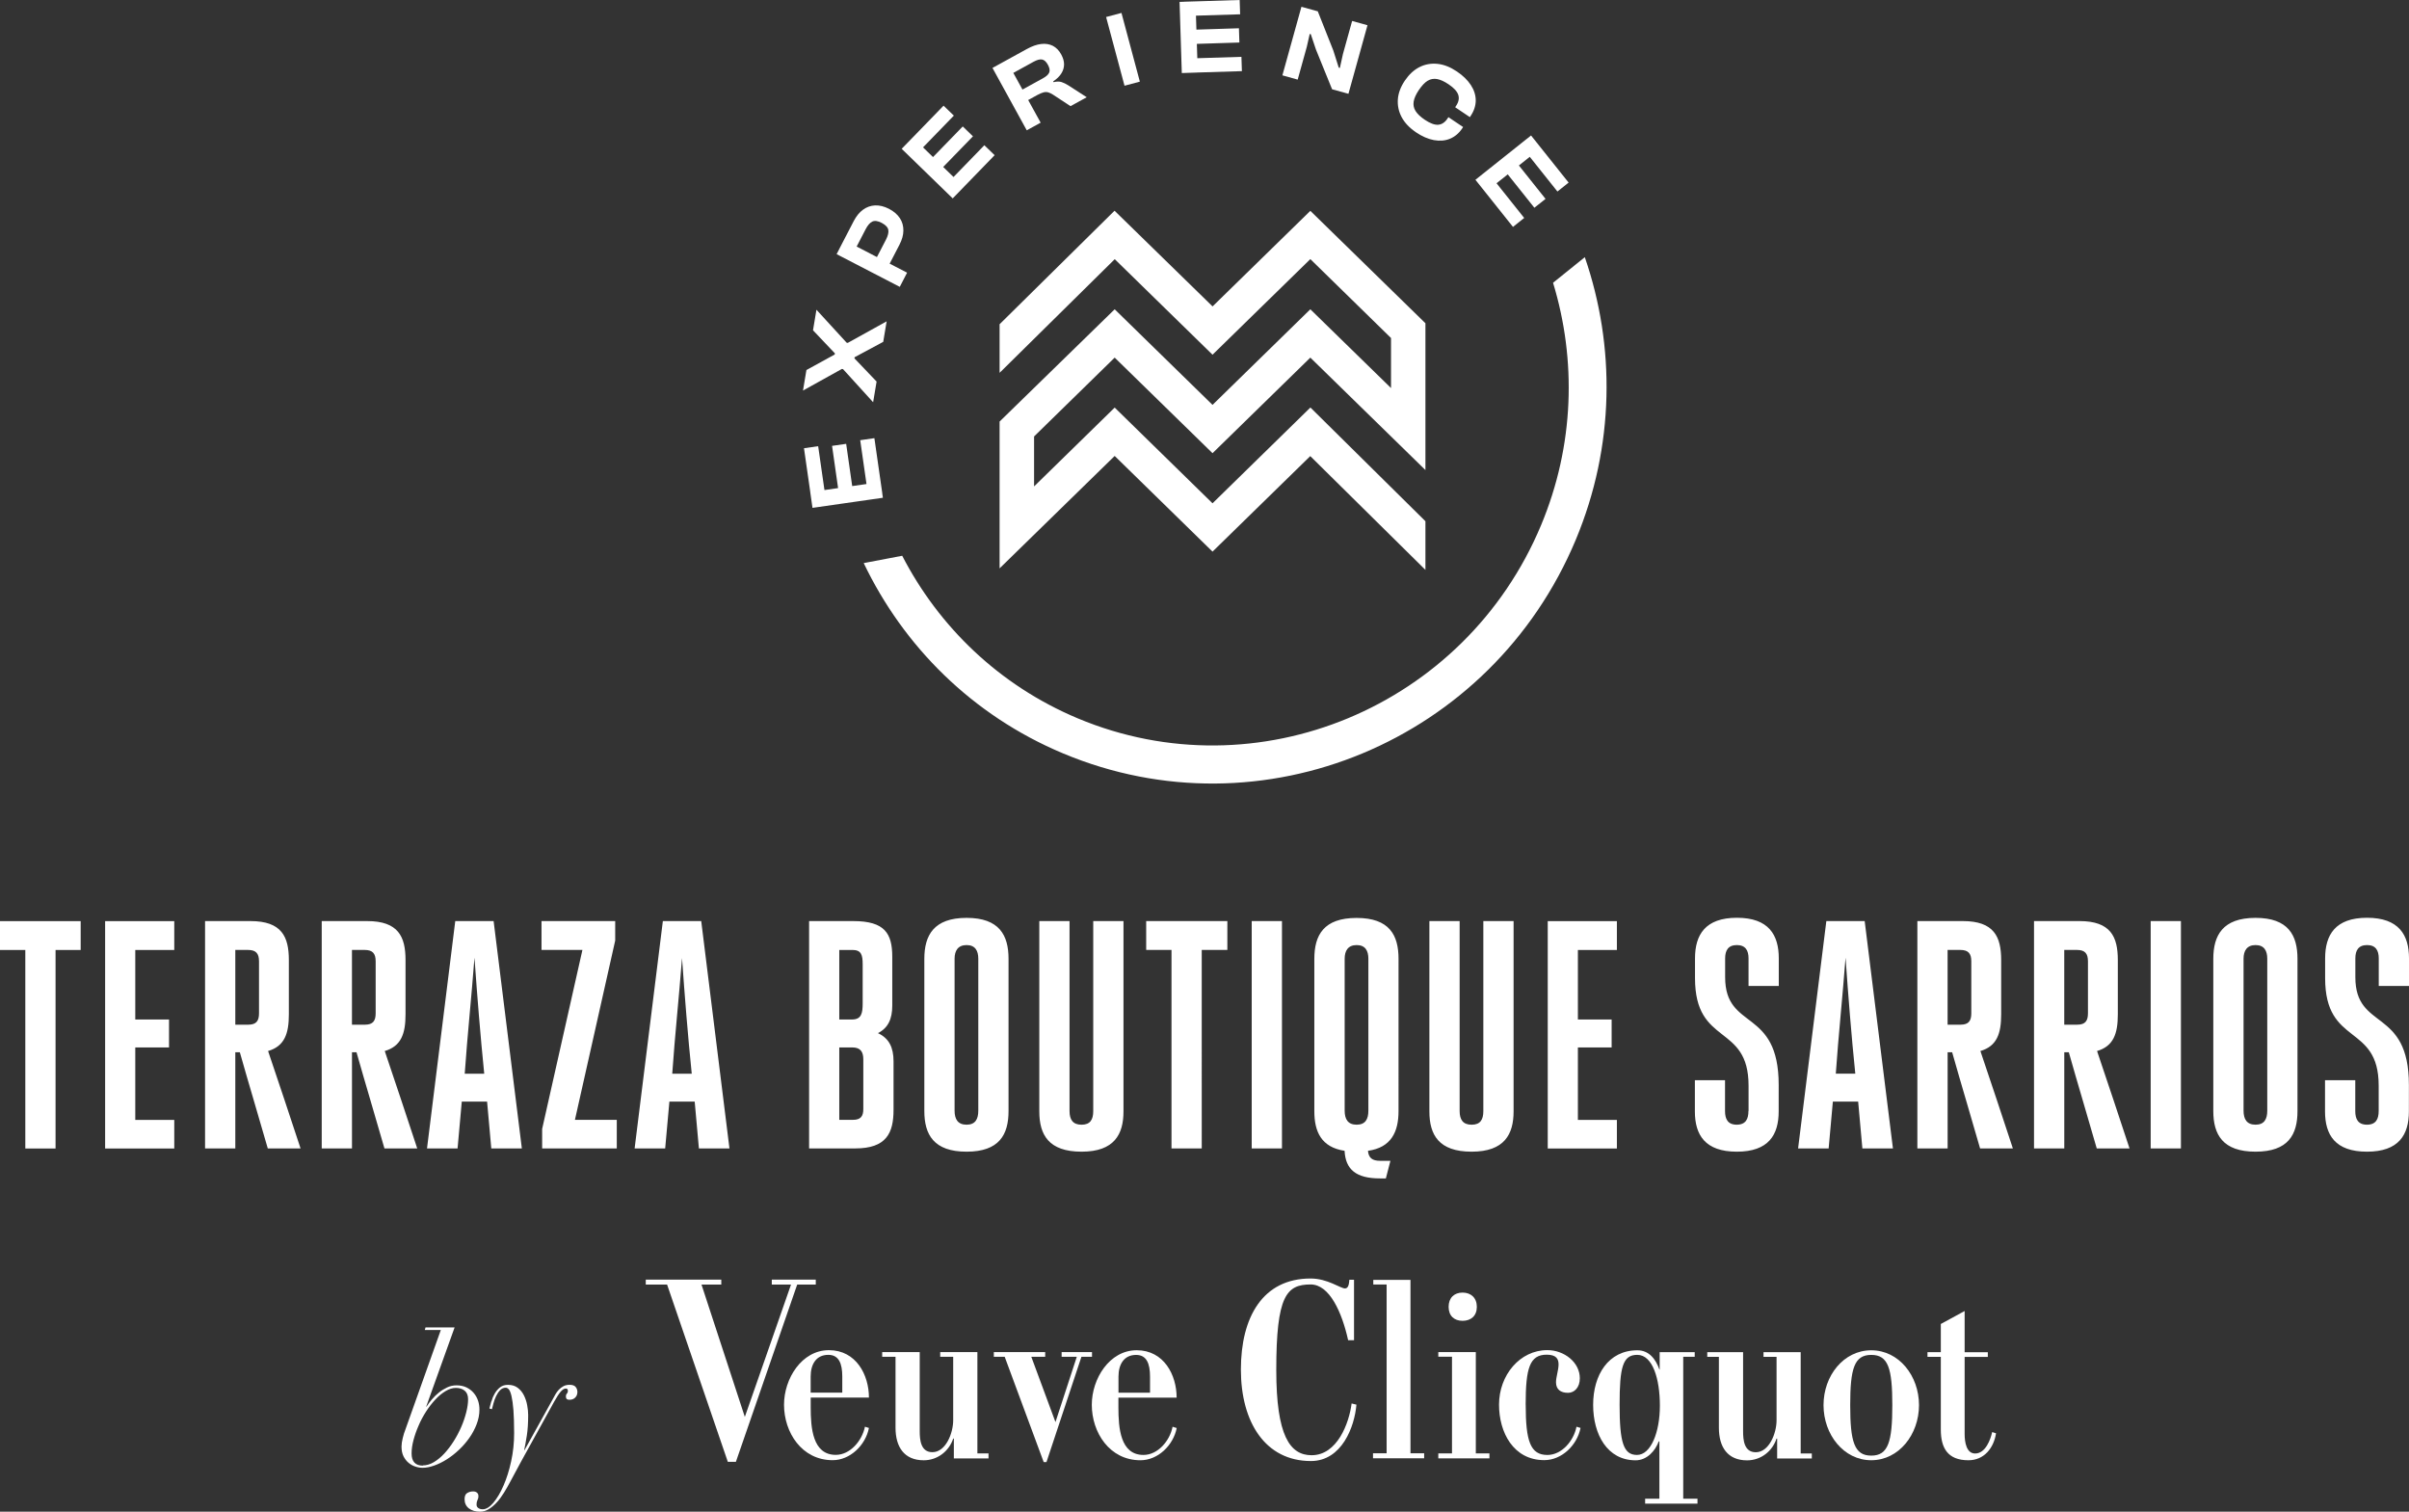
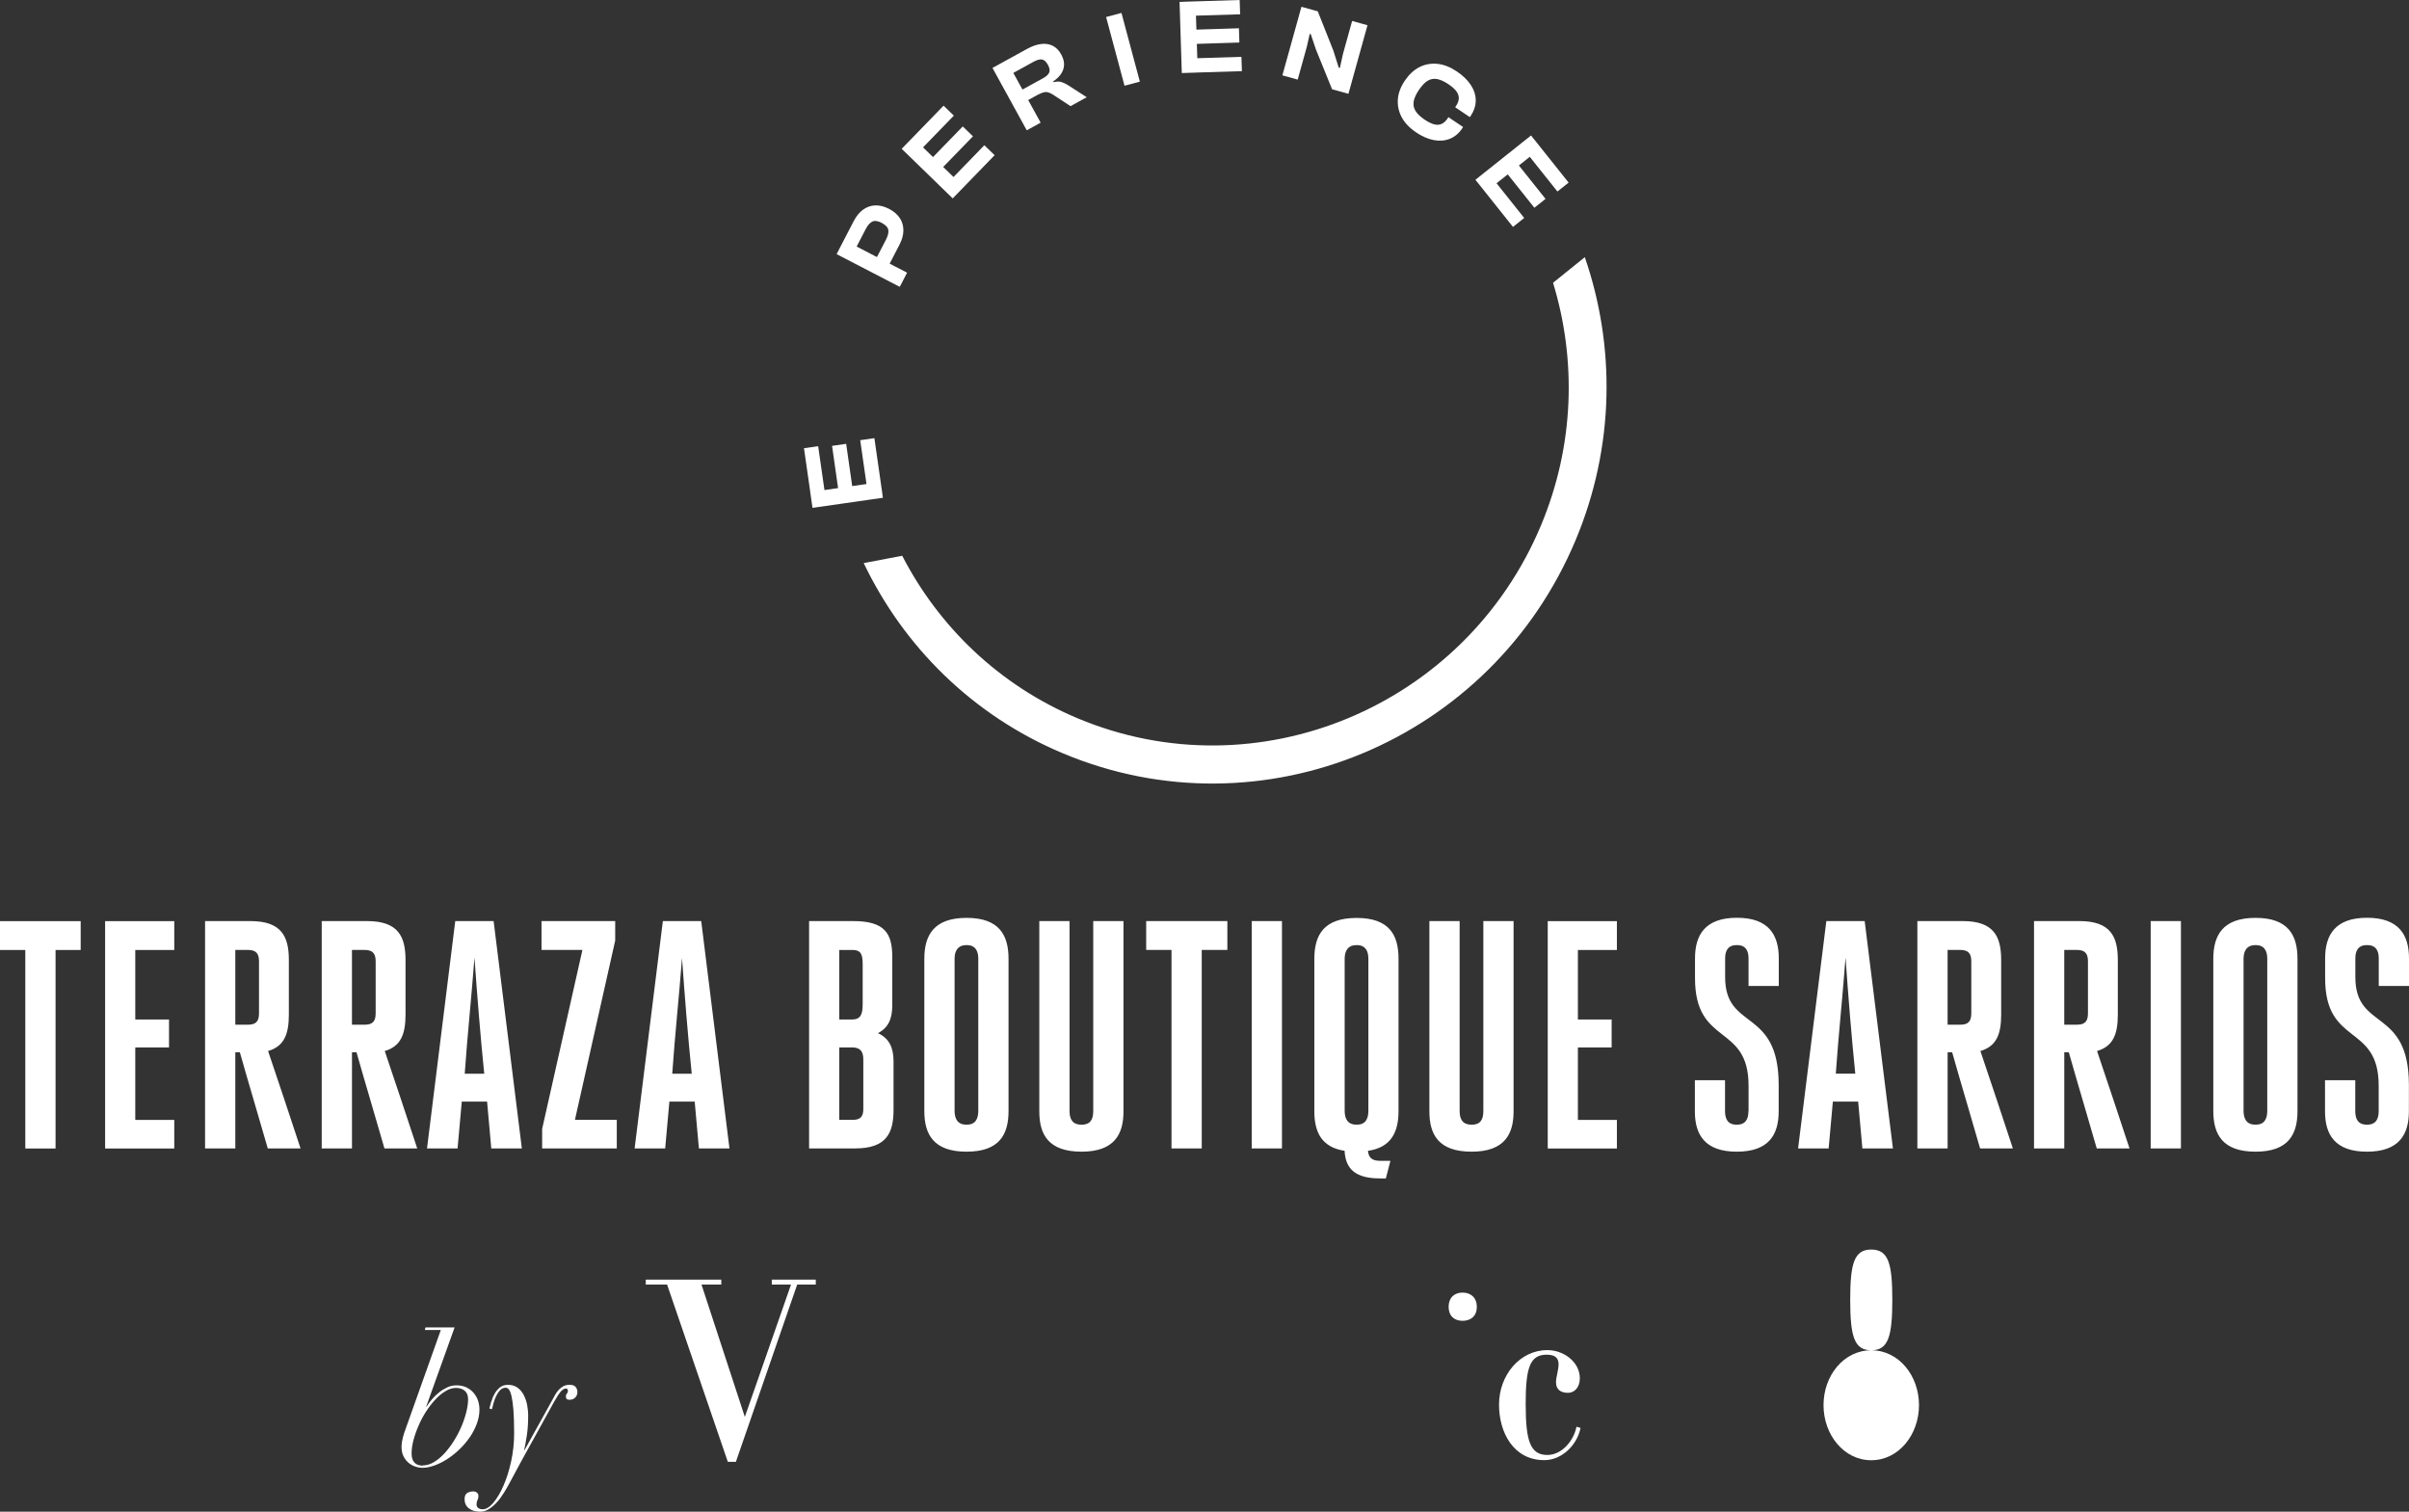
<svg xmlns="http://www.w3.org/2000/svg" xmlns:ns1="http://sodipodi.sourceforge.net/DTD/sodipodi-0.dtd" xmlns:ns2="http://www.inkscape.org/namespaces/inkscape" id="Capa_1" data-name="Capa 1" viewBox="0 0 1019.35 639.61" version="1.1" ns1:docname="terraza-boutique-sarrios.svg" width="1019.35" height="639.61" ns2:version="0.92.5 (2060ec1f9f, 2020-04-08)">
  <rect x="0" y="0" width="1019.35" height="639.61" fill="#333333" stroke="none" />
  <ns1:namedview pagecolor="#ffffff" bordercolor="#666666" borderopacity="1" objecttolerance="10" gridtolerance="10" guidetolerance="10" ns2:pageopacity="0" ns2:pageshadow="2" ns2:window-width="1920" ns2:window-height="1043" id="namedview49" showgrid="false" ns2:zoom="0.28032165" ns2:cx="-55.762814" ns2:cy="406.67568" ns2:window-x="0" ns2:window-y="0" ns2:window-maximized="1" ns2:current-layer="Capa_1" />
  <defs id="defs4">
    <style id="style2">
      .cls-1 {
        fill: #fff;
      }
    </style>
  </defs>
  <path class="cls-1" d="M 23.3,401.96 H 34.14 V 389.74 H 0 v 12.22 h 10.71 v 83.98 h 12.8 v -83.98 h -0.2 z m 33.94,41.22 H 71.52 V 431.36 H 57.24 v -29.4 h 16.5 V 389.74 H 44.48 v 96.2 h 29.26 v -12.09 h -16.5 z m 29.53,42.73 h 12.8 v -40.68 h 1.92 c 3.84,13.6 7.98,27.21 11.82,40.68 h 13.87 c -4.55,-13.74 -9.06,-27.48 -13.74,-41.21 7,-2.05 8.79,-7.41 8.79,-15.52 v -22.96 c 0,-9.9 -3.03,-16.5 -16.23,-16.5 H 86.77 v 96.2 z m 12.8,-52.36 v -31.62 h 5.35 c 3.43,0 4.68,1.52 4.68,4.82 v 21.99 c 0,3.17 -1.11,4.82 -4.55,4.82 h -5.49 z m 36.57,52.36 h 12.8 v -40.68 h 1.92 c 3.84,13.6 7.98,27.21 11.82,40.68 h 13.87 c -4.55,-13.74 -9.06,-27.48 -13.74,-41.21 7,-2.05 8.79,-7.41 8.79,-15.52 v -22.96 c 0,-9.9 -3.03,-16.5 -16.23,-16.5 h -19.23 v 96.2 z m 12.79,-52.36 v -31.62 h 5.35 c 3.43,0 4.68,1.52 4.68,4.82 v 21.99 c 0,3.17 -1.11,4.82 -4.55,4.82 h -5.49 z m 59.94,-43.84 h -16.23 l -11.95,96.2 h 12.93 l 1.78,-19.8 h 10.71 l 1.78,19.8 h 12.93 z m -8.08,15.65 c 1.11,15.79 2.49,32.86 4.11,48.93 h -8.25 c 1.11,-16.06 2.9,-32.83 4.11,-48.93 m 60.23,80.55 v -12.09 h -17.71 l 17.04,-75.86 v -8.25 h -31.18 v 12.22 h 17.31 l -17.04,75.73 v 8.25 H 261.03 261 Z m 35.73,-96.2 h -16.23 l -11.95,96.2 h 12.93 l 1.78,-19.8 h 10.71 l 1.78,19.8 h 12.93 z m -8.12,15.65 c 1.11,15.79 2.46,32.86 4.11,48.93 h -8.25 c 1.11,-16.06 2.9,-32.83 4.14,-48.93 z m 53.74,80.55 h 19.53 c 13.2,0 16.23,-6.47 16.23,-16.36 v -20.47 c 0,-5.93 -1.92,-9.76 -6.6,-11.95 4.28,-2.19 6.06,-5.93 6.06,-11.68 v -20.61 c 0,-9.9 -3.17,-15.12 -16.5,-15.12 h -18.69 v 96.2 h -0.03 z m 12.8,-12.09 v -30.64 h 5.49 c 3.57,0 4.68,1.92 4.68,5.08 v 21.01 c 0,3.03 -1.11,4.55 -4.41,4.55 z m 5.49,-71.89 c 3.84,0 4.41,2.05 4.41,6.2 v 16.36 c 0,4.28 -0.54,6.87 -4.55,6.87 h -5.35 v -29.4 h 5.49 z m 48.38,73.94 c -3.7,0 -5.08,-2.32 -5.08,-5.93 v -64.31 c 0,-3.3 1.38,-5.76 5.08,-5.76 3.7,0 4.95,2.46 4.95,5.76 v 64.31 c 0,3.57 -1.25,5.93 -4.95,5.93 z m 0,11.42 c 13.87,0 17.75,-7.27 17.75,-17.17 v -64.45 c 0,-9.9 -3.84,-17.31 -17.75,-17.31 -13.91,0 -17.88,7.41 -17.88,17.31 v 64.45 c 0,9.9 3.97,17.17 17.88,17.17 z m 43.57,-97.58 h -12.8 v 80.54 c 0,9.9 3.97,17.04 17.88,17.04 13.91,0 17.74,-7.41 17.74,-17.04 v -80.54 h -12.8 v 80.41 c 0,3.57 -1.25,5.76 -4.95,5.76 -3.7,0 -5.08,-2.19 -5.08,-5.76 v -80.41 z m 55.93,12.22 h 10.84 V 389.71 H 485 v 12.22 h 10.71 v 83.98 h 12.8 z m 21.15,83.98 h 12.8 v -96.2 h -12.8 z m 56.77,12.66 1.92,-7.41 h -4.28 c -3.43,0 -4.95,-1.25 -5.22,-4.24 9.9,-1.38 12.93,-8.11 12.93,-16.77 V 405.7 c 0,-10.03 -3.84,-17.31 -17.75,-17.31 -13.91,0 -17.88,7.27 -17.88,17.31 v 64.45 c 0,8.65 2.9,15.25 12.8,16.77 0.4,7.98 4.95,11.68 14.98,11.68 h 2.46 l 0.03,-0.03 z m -12.36,-22.7 c -3.7,0 -5.08,-2.32 -5.08,-5.93 v -64.31 c 0,-3.3 1.38,-5.76 5.08,-5.76 3.7,0 4.95,2.46 4.95,5.76 v 64.31 c 0,3.57 -1.25,5.93 -4.95,5.93 z m 43.57,-86.16 h -12.8 v 80.54 c 0,9.9 3.97,17.04 17.88,17.04 13.91,0 17.75,-7.41 17.75,-17.04 v -80.54 h -12.8 v 80.41 c 0,3.57 -1.25,5.76 -4.95,5.76 -3.7,0 -5.08,-2.19 -5.08,-5.76 z m 50.04,53.47 h 14.28 v -11.82 h -14.28 v -29.4 h 16.5 v -12.22 h -29.26 v 96.2 h 29.26 v -12.09 h -16.5 z m 72.16,26.93 c 0,3.3 -1.11,5.76 -4.95,5.76 -3.84,0 -4.95,-2.46 -4.95,-5.76 v -13.06 h -12.76 v 13.2 c 0,9.9 4.28,17.04 17.75,17.04 13.47,0 17.71,-7.14 17.71,-17.04 V 459.1 c 0,-33 -22.66,-22.8 -22.66,-45.63 v -7.98 c 0,-3.3 1.25,-5.62 4.95,-5.62 3.7,0 4.95,2.32 4.95,5.62 v 11.68 h 12.8 v -11.68 c 0,-9.9 -4.24,-17.17 -17.71,-17.17 -13.47,0 -17.74,7.27 -17.74,17.17 v 8.38 c 0,28.99 22.66,18.96 22.66,45.49 v 10.71 l -0.03,0.03 z m 49.19,-80.4 H 772.8 l -11.95,96.2 h 12.93 l 1.78,-19.8 h 10.71 l 1.78,19.8 h 12.93 z m -8.08,15.65 c 1.11,15.79 2.46,32.86 4.11,48.93 h -8.25 c 1.11,-16.06 2.9,-32.83 4.11,-48.93 m 30.41,80.55 h 12.8 v -40.68 h 1.92 c 3.84,13.6 7.98,27.21 11.82,40.68 h 13.87 c -4.55,-13.74 -9.06,-27.48 -13.74,-41.21 7,-2.05 8.79,-7.41 8.79,-15.52 v -22.96 c 0,-9.9 -3.03,-16.5 -16.23,-16.5 h -19.23 v 96.2 z m 12.79,-52.36 v -31.62 h 5.35 c 3.43,0 4.68,1.52 4.68,4.82 v 21.99 c 0,3.17 -1.11,4.82 -4.55,4.82 h -5.49 z m 36.57,52.36 h 12.8 v -40.68 h 1.92 c 3.84,13.6 7.98,27.21 11.82,40.68 h 13.87 c -4.55,-13.74 -9.06,-27.48 -13.74,-41.21 7,-2.05 8.79,-7.41 8.79,-15.52 v -22.96 c 0,-9.9 -3.03,-16.5 -16.23,-16.5 h -19.23 v 96.2 z m 12.79,-52.36 v -31.62 h 5.35 c 3.43,0 4.68,1.52 4.68,4.82 v 21.99 c 0,3.17 -1.11,4.82 -4.55,4.82 h -5.49 z m 36.57,52.36 h 12.8 v -96.2 h -12.8 z m 44.38,-10.04 c -3.7,0 -5.08,-2.32 -5.08,-5.93 v -64.31 c 0,-3.3 1.38,-5.76 5.08,-5.76 3.7,0 4.95,2.46 4.95,5.76 v 64.31 c 0,3.57 -1.25,5.93 -4.95,5.93 z m 0,11.42 c 13.87,0 17.74,-7.27 17.74,-17.17 v -64.45 c 0,-9.9 -3.84,-17.31 -17.74,-17.31 -13.9,0 -17.88,7.41 -17.88,17.31 v 64.45 c 0,9.9 3.97,17.17 17.88,17.17 z m 52.09,-17.18 c 0,3.3 -1.11,5.76 -4.95,5.76 -3.84,0 -4.95,-2.46 -4.95,-5.76 v -13.06 h -12.8 v 13.2 c 0,9.9 4.28,17.04 17.75,17.04 13.47,0 17.74,-7.14 17.74,-17.04 V 459.1 c 0,-33 -22.66,-22.8 -22.66,-45.63 v -7.98 c 0,-3.3 1.25,-5.62 4.95,-5.62 3.7,0 4.95,2.32 4.95,5.62 v 11.68 h 12.8 v -11.68 c 0,-9.9 -4.28,-17.17 -17.75,-17.17 -13.47,0 -17.74,7.27 -17.74,17.17 v 8.38 c 0,28.99 22.66,18.96 22.66,45.49 v 10.74 z" id="path6" style="fill:#ffffff;fill-opacity:1" ns2:connector-curvature="0" />
  <path class="cls-1" d="m 369.99,185.39 3.35,23.35 -6,0.86 -3.35,-23.35 z m -11.94,2.4 3.24,22.68 -5.97,0.86 -3.24,-22.68 z m 14.59,16.15 0.95,6.67 -29.79,4.27 -0.95,-6.67 z m -26.44,-15.15 3.35,23.35 -6,0.86 -3.35,-23.35 z" id="path8" style="fill:#ffffff;fill-opacity:1" ns2:connector-curvature="0" />
-   <polygon class="cls-1" points="443.85,246.13 444.32,246.21 460.78,237.09 459.33,245.77 447.23,252.27 447.14,252.74 456.54,262.59 456.51,262.64 455.06,271.32 442.32,257.31 441.84,257.23 425.38,266.38 426.83,257.7 438.8,251.12 438.89,250.65 429.62,240.88 431.07,232.18 " id="polygon10" style="fill:#ffffff;fill-opacity:1" transform="translate(-85.6,-101.13)" />
  <path class="cls-1" d="m 380.59,103.57 -6.16,11.88 -5.38,-2.79 5.83,-11.24 c 0.86,-1.67 1.2,-3.07 1,-4.16 -0.2,-1.09 -1.12,-2.06 -2.79,-2.96 -1.62,-0.84 -2.93,-1.03 -3.96,-0.56 -1,0.47 -1.95,1.53 -2.82,3.21 L 360.48,108.19 355.1,105.4 361.26,93.52 c 1.09,-2.06 2.37,-3.68 3.93,-4.8 1.53,-1.12 3.26,-1.73 5.1,-1.81 1.87,-0.08 3.82,0.39 5.89,1.45 2.06,1.06 3.57,2.4 4.6,3.96 1.03,1.56 1.51,3.35 1.48,5.24 0,1.9 -0.59,3.91 -1.65,5.97 l -0.03,0.03 z m 3.24,11.8 -3.1,6 -26.72,-13.84 3.1,-6 z" id="path12" style="fill:#ffffff;fill-opacity:1" ns2:connector-curvature="0" />
  <path class="cls-1" d="m 420.87,65.66 -16.43,16.93 -4.35,-4.21 16.43,-16.93 z m -9.17,-7.98 -15.96,16.43 -4.32,-4.18 15.96,-16.43 z m -8.09,-8.76 -16.43,16.93 -4.35,-4.21 16.43,-16.93 z m 4.21,30.19 -4.69,4.83 -21.59,-20.98 4.69,-4.83 z" id="path14" style="fill:#ffffff;fill-opacity:1" ns2:connector-curvature="0" />
  <path class="cls-1" d="m 428.77,30.83 3.88,7.06 8.62,-4.74 c 1.39,-0.75 2.29,-1.56 2.68,-2.43 0.39,-0.84 0.2,-1.98 -0.56,-3.35 -0.73,-1.31 -1.56,-2.04 -2.48,-2.2 -0.92,-0.16 -2.09,0.17 -3.49,0.92 l -8.62,4.74 z m 11.6,21.06 -5.91,3.24 -14.5,-26.39 14.56,-8.01 c 2.18,-1.2 4.18,-1.9 6.05,-2.12 1.87,-0.22 3.51,0.06 4.94,0.78 1.42,0.75 2.62,1.95 3.54,3.65 0.78,1.45 1.2,2.82 1.2,4.16 0,1.34 -0.36,2.59 -1.12,3.82 -0.76,1.23 -1.92,2.37 -3.49,3.43 l 0.17,0.31 c 1.37,-0.33 2.48,-0.33 3.4,-0.03 0.92,0.31 1.9,0.78 2.9,1.42 l 7.73,4.99 -6.86,3.77 -7.39,-4.85 c -0.75,-0.47 -1.42,-0.81 -2.04,-0.98 -0.61,-0.17 -1.28,-0.2 -1.98,0 -0.7,0.2 -1.59,0.53 -2.59,1.09 l -3.91,2.15 5.27,9.57 z" id="path16" style="fill:#ffffff;fill-opacity:1" ns2:connector-curvature="0" />
  <polygon class="cls-1" points="553.64,108.33 560.14,106.6 567.92,135.67 561.43,137.4 " id="polygon18" style="fill:#ffffff;fill-opacity:1" transform="translate(-85.6,-101.13)" />
  <path class="cls-1" d="m 525.5,30.1 -23.57,0.73 -0.2,-6.05 23.57,-0.73 z m -1.06,-12.11 -22.9,0.73 -0.2,-6.03 22.9,-0.73 z m 0.31,-11.94 -23.57,0.73 -0.2,-6.05 23.57,-0.73 z m -17.96,24.64 -6.72,0.22 -0.95,-30.1 6.75,-0.22 0.95,30.1 z" id="path20" style="fill:#ffffff;fill-opacity:1" ns2:connector-curvature="0" />
  <polygon class="cls-1" points="656.18,140.82 649.26,138.9 642.43,122.08 640.25,115.6 639.8,115.49 638.58,120.88 634.7,134.85 634.73,134.82 628.23,133.01 636.29,104 643.21,105.92 649.79,122.52 652.08,129.75 652.55,129.89 653.86,123.97 657.74,110 664.24,111.81 " id="polygon22" style="fill:#ffffff;fill-opacity:1" transform="translate(-85.6,-101.13)" />
  <path class="cls-1" d="m 599.14,55.95 c -2.73,-1.84 -4.74,-3.96 -6.03,-6.36 -1.28,-2.4 -1.81,-4.94 -1.62,-7.59 0.2,-2.65 1.2,-5.27 2.96,-7.89 1.76,-2.59 3.82,-4.52 6.19,-5.72 2.37,-1.2 4.91,-1.65 7.64,-1.37 2.71,0.28 5.44,1.37 8.17,3.21 2.62,1.76 4.57,3.68 5.94,5.77 1.37,2.09 2.04,4.27 2.06,6.47 0,2.2 -0.7,4.41 -2.12,6.53 l -0.36,0.56 -6.22,-4.18 0.36,-0.56 c 1.12,-1.65 1.42,-3.21 0.95,-4.66 -0.47,-1.48 -1.84,-2.98 -4.1,-4.49 -1.81,-1.23 -3.43,-1.95 -4.88,-2.23 -1.42,-0.25 -2.76,0 -3.99,0.73 -1.23,0.75 -2.45,2.06 -3.71,3.91 -1.23,1.84 -1.98,3.49 -2.2,4.91 -0.22,1.42 0.03,2.76 0.81,3.99 0.78,1.23 2.06,2.45 3.88,3.68 2.26,1.53 4.16,2.23 5.69,2.12 1.53,-0.11 2.87,-1 3.96,-2.65 l 0.36,-0.56 6.22,4.18 -0.36,0.56 c -1.42,2.12 -3.18,3.57 -5.24,4.41 -2.06,0.84 -4.32,1 -6.78,0.56 -2.45,-0.47 -4.99,-1.56 -7.59,-3.32 z" id="path24" style="fill:#ffffff;fill-opacity:1" ns2:connector-curvature="0" />
  <path class="cls-1" d="m 659.01,81.03 -14.7,-18.44 4.74,-3.77 14.7,18.44 z m -9.74,6.89 -14.28,-17.91 4.71,-3.77 14.28,17.91 -4.71,3.74 z m -9.06,8.09 -14.7,-18.44 4.74,-3.79 14.7,18.44 z m -11.69,-14.67 -4.21,-5.27 23.54,-18.75 4.18,5.27 -23.54,18.75 z" id="path26" style="fill:#ffffff;fill-opacity:1" ns2:connector-curvature="0" />
  <path class="cls-1" d="m 657.16,119.64 c 9.93,32.55 9.09,68.68 -5.08,102.6 -32.13,76.88 -120.06,113.53 -196.04,81.7 -33.31,-13.97 -58.8,-38.83 -74.28,-68.79 l -16.29,3.1 c 16.82,35.12 45.83,64.38 84.38,80.53 84.19,35.29 181.31,-5.19 216.93,-90.41 16.57,-39.67 16.76,-82.04 3.82,-119.56 l -13.42,10.82 h -0.03 z" id="path28" style="fill:#ffffff;fill-opacity:1" ns2:connector-curvature="0" />
-   <polygon class="cls-1" points="598.67,272.44 557.27,231.99 508.57,279.49 508.57,341.61 557.27,294.05 598.67,334.53 640.03,294.11 688.76,342.26 688.76,321.67 640.09,273.55 598.67,314.08 557.27,273.58 523.16,306.94 523.16,285.8 557.27,252.44 598.67,292.88 640.06,252.44 688.76,300.02 688.76,237.9 640.06,190.34 598.67,230.79 598.67,230.76 557.21,190.29 508.57,238.32 508.57,258.88 557.3,210.79 598.67,251.21 640.06,210.76 674.2,244.15 674.2,265.32 640.06,231.99 " id="polygon30" style="fill:#ffffff;fill-opacity:1" transform="translate(-85.6,-101.13)" />
-   <path class="cls-1" d="m 365.97,603.65 1.71,0.54 c -1.44,7.35 -8.01,13.63 -15.34,13.63 -13.12,0 -20.59,-11.8 -20.59,-23.47 0,-11.01 7.47,-23.08 19,-23.08 11.53,0 16.93,10.47 16.93,20.05 h -24.64 v 4.05 c 0,8.79 0.78,20.2 10.62,20.2 6.03,0 11.13,-5.91 12.34,-11.95 m -9.6,-14.38 v -6.81 c 0,-5.49 -1.44,-9.18 -5.91,-9.18 -5.1,0 -7.47,3.93 -7.47,9.18 v 6.81 h 13.39 z m 85.86,-17.16 v 1.98 h -5.88 l 10.23,27.64 9.03,-27.64 h -6.42 v -1.98 h 12.85 v 1.98 h -4.47 l -14.8,44.57 h -1.17 l -16.51,-44.57 h -4.59 v -1.98 h 21.76 z m 129.66,21.76 c -1.05,8.25 -6.03,21.88 -16.93,21.88 -9.18,0 -14.95,-8.25 -14.95,-36.05 0,-31.45 4.32,-36.2 14.56,-36.2 7.98,0 13.24,11.79 15.85,23.59 h 2.49 v -25.57 h -1.98 c -0.12,1.44 -0.27,3.66 -1.83,3.66 -1.98,0 -7.35,-4.2 -14.56,-4.2 -20.2,0 -29.5,16.27 -29.5,38.54 0,22.27 10.35,38.69 29.62,38.69 13.12,0 18.49,-14.56 19.27,-23.86 l -2.1,-0.51 z m -153.64,23.2 v -2.1 h -4.71 v -42.86 h -15.73 v 1.98 h 5.49 v 26.86 c 0,5.49 -3.15,13.51 -8.79,13.51 -4.98,0 -5.37,-5.25 -5.37,-8.91 v -33.43 h -15.88 v 1.98 h 5.64 v 30.01 c 0,8.13 3.66,13.78 11.95,13.78 5.88,0 10.74,-3.93 12.46,-9.18 h 0.27 v 8.4 h 14.68 v -0.03 z m 178.55,-2.1 V 541.53 H 581.1 v 1.95 h 5.64 v 71.43 h -5.76 v 2.1 h 21.64 v -2.1 h -5.76 z m 95.84,0.66 c -5.76,0 -7.35,-5.37 -7.35,-21.25 0,-15.88 1.32,-21.1 7.47,-21.1 6.54,0 9.57,10.23 9.57,21.49 0,11.26 -3.81,20.86 -9.69,20.86 z m -196.47,-11.92 1.71,0.54 c -1.44,7.35 -7.98,13.63 -15.34,13.63 -13.12,0 -20.59,-11.8 -20.59,-23.47 0,-11.01 7.47,-23.08 19,-23.08 11.53,0 16.9,10.47 16.9,20.05 h -24.64 v 4.05 c 0,8.79 0.78,20.2 10.62,20.2 6.03,0 11.13,-5.91 12.31,-11.95 m -9.55,-14.38 v -6.81 c 0,-5.49 -1.44,-9.18 -5.88,-9.18 -5.1,0 -7.47,3.93 -7.47,9.18 v 6.81 h 13.36 z m 231.65,46.94 v -2.1 h -6.03 v -60.03 h 4.86 v -1.98 h -14.83 v 7.35 h -0.12 c -1.56,-4.47 -4.44,-8.13 -9.3,-8.13 -12.34,0 -18.73,10.47 -18.73,23.08 0,12.61 6.03,23.47 17.95,23.47 4.86,0 8.37,-4.05 9.81,-8.01 h 0.27 v 24.25 h -6.03 v 2.1 z m 48.38,-19.14 v -2.1 h -4.71 v -42.86 h -15.73 v 1.98 h 5.52 v 26.86 c 0,5.49 -3.15,13.51 -8.79,13.51 -4.98,0 -5.37,-5.25 -5.37,-8.91 v -33.43 h -15.16 v 1.98 h 4.92 v 30.01 c 0,8.13 3.66,13.78 11.92,13.78 5.91,0 10.74,-3.93 12.46,-9.18 h 0.27 v 8.4 h 14.68 v -0.03 z" id="path32" style="fill:#ffffff;fill-opacity:1" ns2:connector-curvature="0" />
-   <path class="cls-1" d="m 843.04,605.94 1.56,0.51 c -0.93,6.15 -4.98,11.4 -11.68,11.4 -8.91,0 -11.68,-5.37 -11.68,-12.97 v -30.79 h -5.64 v -1.98 h 5.64 v -11.92 l 10.08,-5.49 v 17.44 h 9.81 v 1.98 h -9.81 v 32.62 c 0,3.54 0.78,8.25 4.44,8.25 4.44,0 6.54,-6.03 7.2,-9.03" id="path34" style="fill:#ffffff;fill-opacity:1" ns2:connector-curvature="0" />
-   <path class="cls-1" d="m 791.81,571.32 c -11.67,0 -20.2,10.74 -20.2,23.2 0,12.46 8.52,23.32 20.2,23.32 11.68,0 20.2,-10.89 20.2,-23.32 0,-12.43 -8.52,-23.2 -20.2,-23.2 z m 0,44.57 c -7.2,0 -8.91,-5.91 -8.91,-21.37 0,-15.46 1.71,-21.25 8.91,-21.25 7.2,0 8.91,5.76 8.91,21.25 0,15.49 -1.71,21.37 -8.91,21.37 z" id="path36" style="fill:#ffffff;fill-opacity:1" ns2:connector-curvature="0" />
-   <polygon class="cls-1" points="700,716.08 694.21,716.08 694.21,718.18 715.84,718.18 715.84,716.08 710.08,716.08 710.08,673.22 694.21,673.22 694.21,675.17 700,675.17 " id="polygon38" style="fill:#ffffff;fill-opacity:1" transform="translate(-85.6,-101.13)" />
+   <path class="cls-1" d="m 791.81,571.32 c -11.67,0 -20.2,10.74 -20.2,23.2 0,12.46 8.52,23.32 20.2,23.32 11.68,0 20.2,-10.89 20.2,-23.32 0,-12.43 -8.52,-23.2 -20.2,-23.2 z c -7.2,0 -8.91,-5.91 -8.91,-21.37 0,-15.46 1.71,-21.25 8.91,-21.25 7.2,0 8.91,5.76 8.91,21.25 0,15.49 -1.71,21.37 -8.91,21.37 z" id="path36" style="fill:#ffffff;fill-opacity:1" ns2:connector-curvature="0" />
  <path class="cls-1" d="m 612.97,552.94 c 0,3.81 2.37,5.91 5.91,5.91 3.54,0 6.03,-2.1 6.03,-5.91 0,-3.81 -2.49,-6.03 -6.03,-6.03 -3.54,0 -5.91,2.22 -5.91,6.03 z" id="path40" style="fill:#ffffff;fill-opacity:1" ns2:connector-curvature="0" />
  <path class="cls-1" d="m 645.59,594.36 c 0,15.46 1.98,21.25 9.18,21.25 6.03,0 11.13,-5.91 12.31,-11.95 l 1.71,0.51 c -1.44,7.35 -7.98,13.63 -15.34,13.63 -13.12,0 -19.15,-11.8 -19.15,-23.47 0,-12.46 8.79,-23.08 20.44,-23.08 7.08,0 13.75,5.1 13.75,11.92 0,3.93 -2.34,6.15 -4.98,6.15 -3.15,0 -5.1,-1.44 -5.1,-4.47 0,-4.32 4.2,-11.67 -3.93,-11.67 -7.2,0 -8.91,5.64 -8.91,21.1" id="path42" style="fill:#ffffff;fill-opacity:1" ns2:connector-curvature="0" />
  <polygon class="cls-1" points="396.99,719.64 393.57,719.64 367.88,644.66 358.85,644.66 358.85,642.56 390.81,642.56 390.81,644.66 382.44,644.66 400.77,700.64 420.31,644.66 412.18,644.66 412.18,642.56 430.79,642.56 430.79,644.66 422.92,644.66 " id="polygon44" style="fill:#ffffff;fill-opacity:1" transform="translate(-85.6,-101.13)" />
  <path class="cls-1" d="m 178.93,620.03 c 1.53,0 3.09,-0.45 4.65,-1.38 1.56,-0.93 3.06,-2.16 4.47,-3.69 1.41,-1.53 2.73,-3.27 3.96,-5.22 1.23,-1.95 2.28,-3.96 3.18,-6.03 0.9,-2.07 1.59,-4.14 2.1,-6.15 0.51,-2.01 0.78,-3.87 0.78,-5.49 0,-1.62 -0.45,-2.79 -1.38,-3.6 -0.93,-0.81 -2.19,-1.23 -3.78,-1.23 -1.44,0 -2.88,0.45 -4.38,1.35 -1.5,0.9 -2.91,2.07 -4.29,3.54 -1.38,1.47 -2.7,3.15 -3.93,5.07 -1.23,1.92 -2.31,3.9 -3.18,5.97 -0.9,2.04 -1.62,4.08 -2.16,6.12 -0.54,2.04 -0.81,3.9 -0.81,5.67 0,3.42 1.59,5.16 4.77,5.16 m 1.38,-25 0.15,0.06 c 0.63,-0.96 1.38,-2.01 2.28,-3.06 0.9,-1.08 1.89,-2.04 2.97,-2.91 1.08,-0.87 2.25,-1.59 3.51,-2.19 1.26,-0.6 2.58,-0.87 3.96,-0.87 1.59,0 3,0.3 4.2,0.87 1.2,0.6 2.22,1.35 3.03,2.31 0.81,0.96 1.44,2.04 1.86,3.27 0.42,1.23 0.6,2.52 0.6,3.84 0,2.04 -0.39,4.08 -1.17,6.12 -0.78,2.04 -1.8,3.96 -3.06,5.76 -1.29,1.83 -2.73,3.51 -4.38,5.07 -1.65,1.56 -3.36,2.91 -5.16,4.05 -1.8,1.14 -3.57,2.01 -5.34,2.64 -1.77,0.63 -3.42,0.96 -4.95,0.96 -0.96,0 -1.98,-0.15 -3.03,-0.51 -1.05,-0.33 -2.01,-0.87 -2.88,-1.59 -0.87,-0.72 -1.59,-1.65 -2.16,-2.76 -0.57,-1.14 -0.84,-2.52 -0.84,-4.14 0,-1.02 0.18,-2.22 0.51,-3.57 0.33,-1.35 0.69,-2.55 1.11,-3.57 l 15.01,-42.17 h -6.78 l 0.3,-1.08 h 12.31 l -12.01,33.46 h -0.03 z m 27.67,-2.25 c 0.3,-1.14 0.75,-2.22 1.35,-3.24 0.6,-1.02 1.32,-1.89 2.22,-2.61 0.9,-0.72 2.04,-1.08 3.42,-1.08 1.65,0 3,0.42 4.11,1.26 1.11,0.84 1.98,1.92 2.61,3.18 0.63,1.29 1.11,2.67 1.38,4.17 0.27,1.47 0.42,2.88 0.42,4.14 0,3.39 -0.18,6.3 -0.57,8.73 -0.39,2.43 -0.75,4.47 -1.11,6.12 h 0.15 l 11.77,-21.22 c 0.42,-0.78 0.84,-1.53 1.26,-2.31 0.45,-0.78 0.93,-1.44 1.5,-2.04 0.57,-0.6 1.23,-1.08 1.95,-1.47 0.75,-0.39 1.59,-0.57 2.58,-0.57 1.23,0 2.1,0.3 2.58,0.93 0.48,0.6 0.72,1.32 0.72,2.07 0,0.99 -0.3,1.77 -0.93,2.4 -0.63,0.63 -1.44,0.93 -2.46,0.93 -1.02,0 -1.47,-0.45 -1.47,-1.38 0,-0.57 0.15,-0.99 0.42,-1.26 0.27,-0.27 0.42,-0.66 0.42,-1.11 0,-0.78 -0.36,-1.11 -1.08,-0.99 -0.6,0.06 -1.29,0.51 -2.01,1.35 -0.72,0.84 -1.65,2.28 -2.76,4.26 l -14.02,25.39 -4.47,8.31 c -0.87,1.65 -1.77,3.24 -2.73,4.77 -0.96,1.53 -1.95,2.91 -3.03,4.08 -1.08,1.17 -2.19,2.13 -3.39,2.85 -1.17,0.72 -2.4,1.08 -3.69,1.08 -1.95,0 -3.51,-0.48 -4.74,-1.41 -1.2,-0.96 -1.8,-2.25 -1.8,-3.87 0,-1.32 0.39,-2.22 1.14,-2.64 0.78,-0.45 1.59,-0.66 2.46,-0.66 0.66,0 1.2,0.15 1.62,0.51 0.42,0.33 0.63,0.81 0.63,1.41 0,0.45 -0.03,0.81 -0.12,1.05 -0.09,0.24 -0.18,0.45 -0.27,0.69 -0.09,0.24 -0.18,0.48 -0.27,0.78 -0.06,0.27 -0.12,0.69 -0.12,1.2 0,0.57 0.24,1.02 0.72,1.38 0.48,0.36 1.11,0.54 1.89,0.54 1.44,0 2.94,-0.93 4.5,-2.76 1.56,-1.86 3,-4.26 4.29,-7.26 1.32,-3 2.4,-6.42 3.24,-10.29 0.84,-3.87 1.26,-7.83 1.26,-11.89 0,-4.06 -0.12,-7.26 -0.3,-9.78 -0.21,-2.52 -0.48,-4.47 -0.81,-5.88 -0.33,-1.41 -0.69,-2.34 -1.11,-2.85 -0.42,-0.48 -0.84,-0.72 -1.32,-0.72 -0.93,0 -1.71,0.33 -2.4,1.05 -0.66,0.69 -1.23,1.53 -1.68,2.49 -0.45,0.96 -0.84,1.98 -1.11,3 -0.3,1.02 -0.51,1.86 -0.66,2.55 l -1.08,-0.3 c 0.21,-0.81 0.45,-1.8 0.78,-2.91" id="path46" style="fill:#ffffff;fill-opacity:1" ns2:connector-curvature="0" />
</svg>